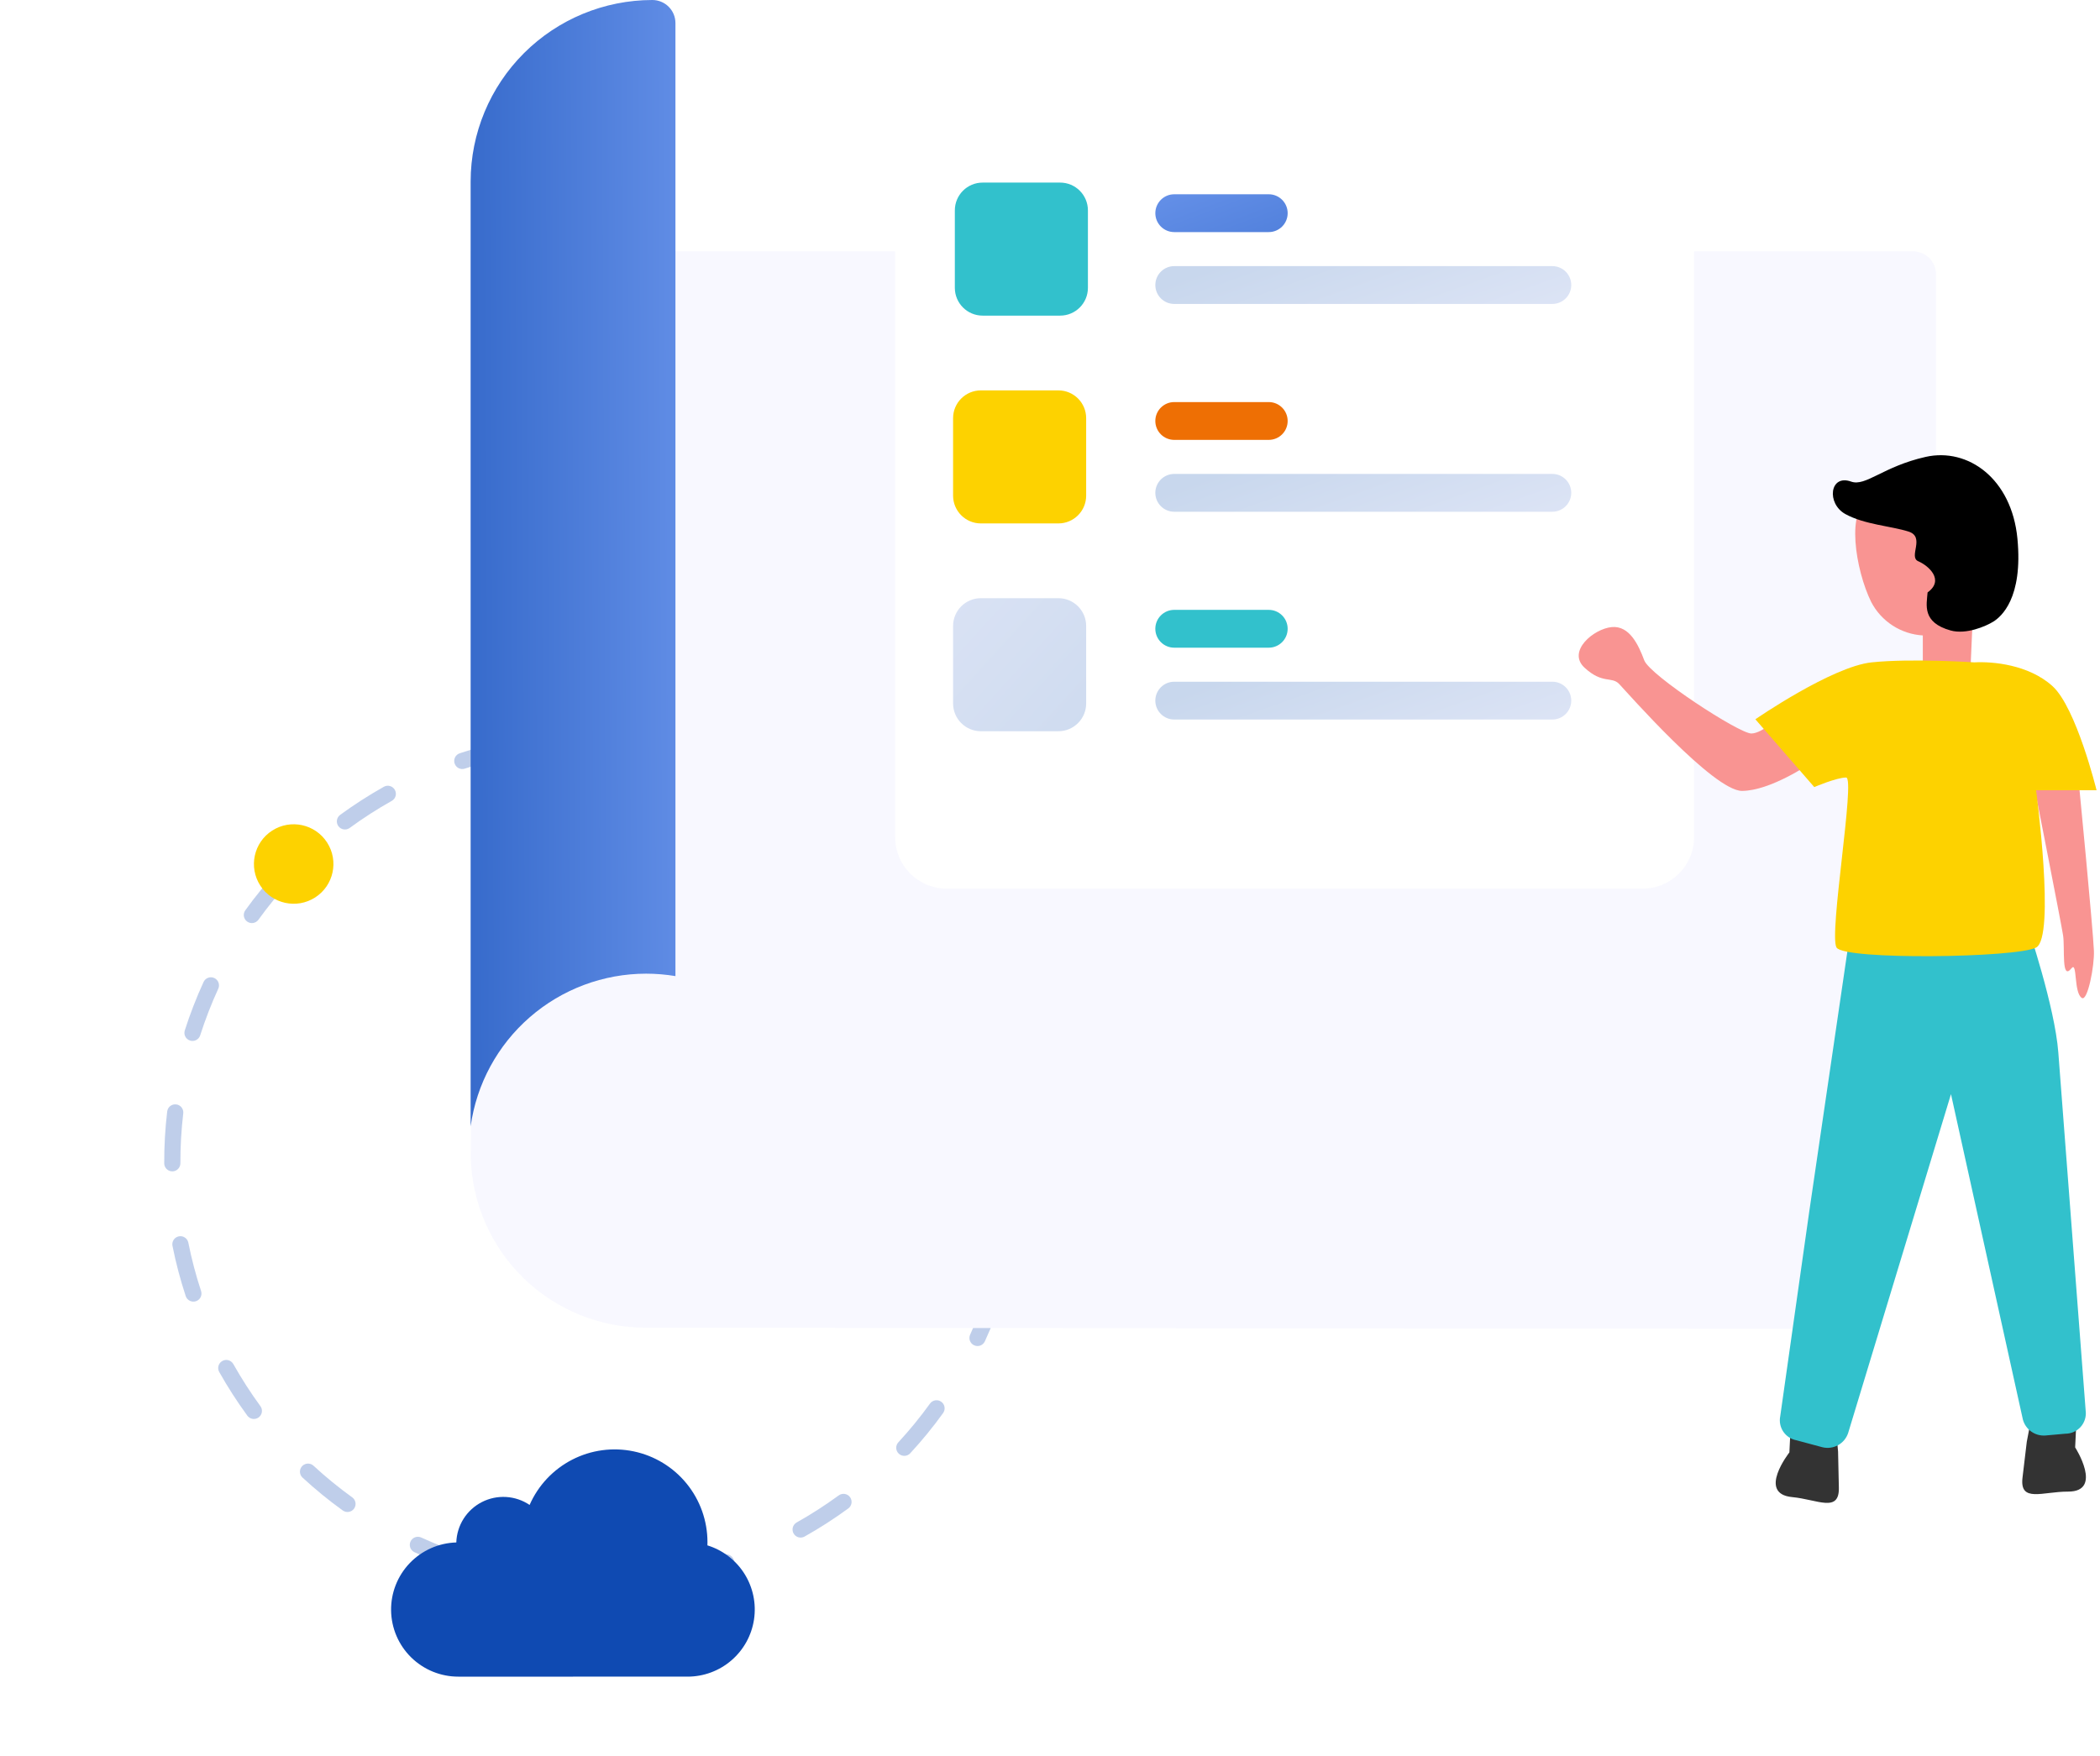
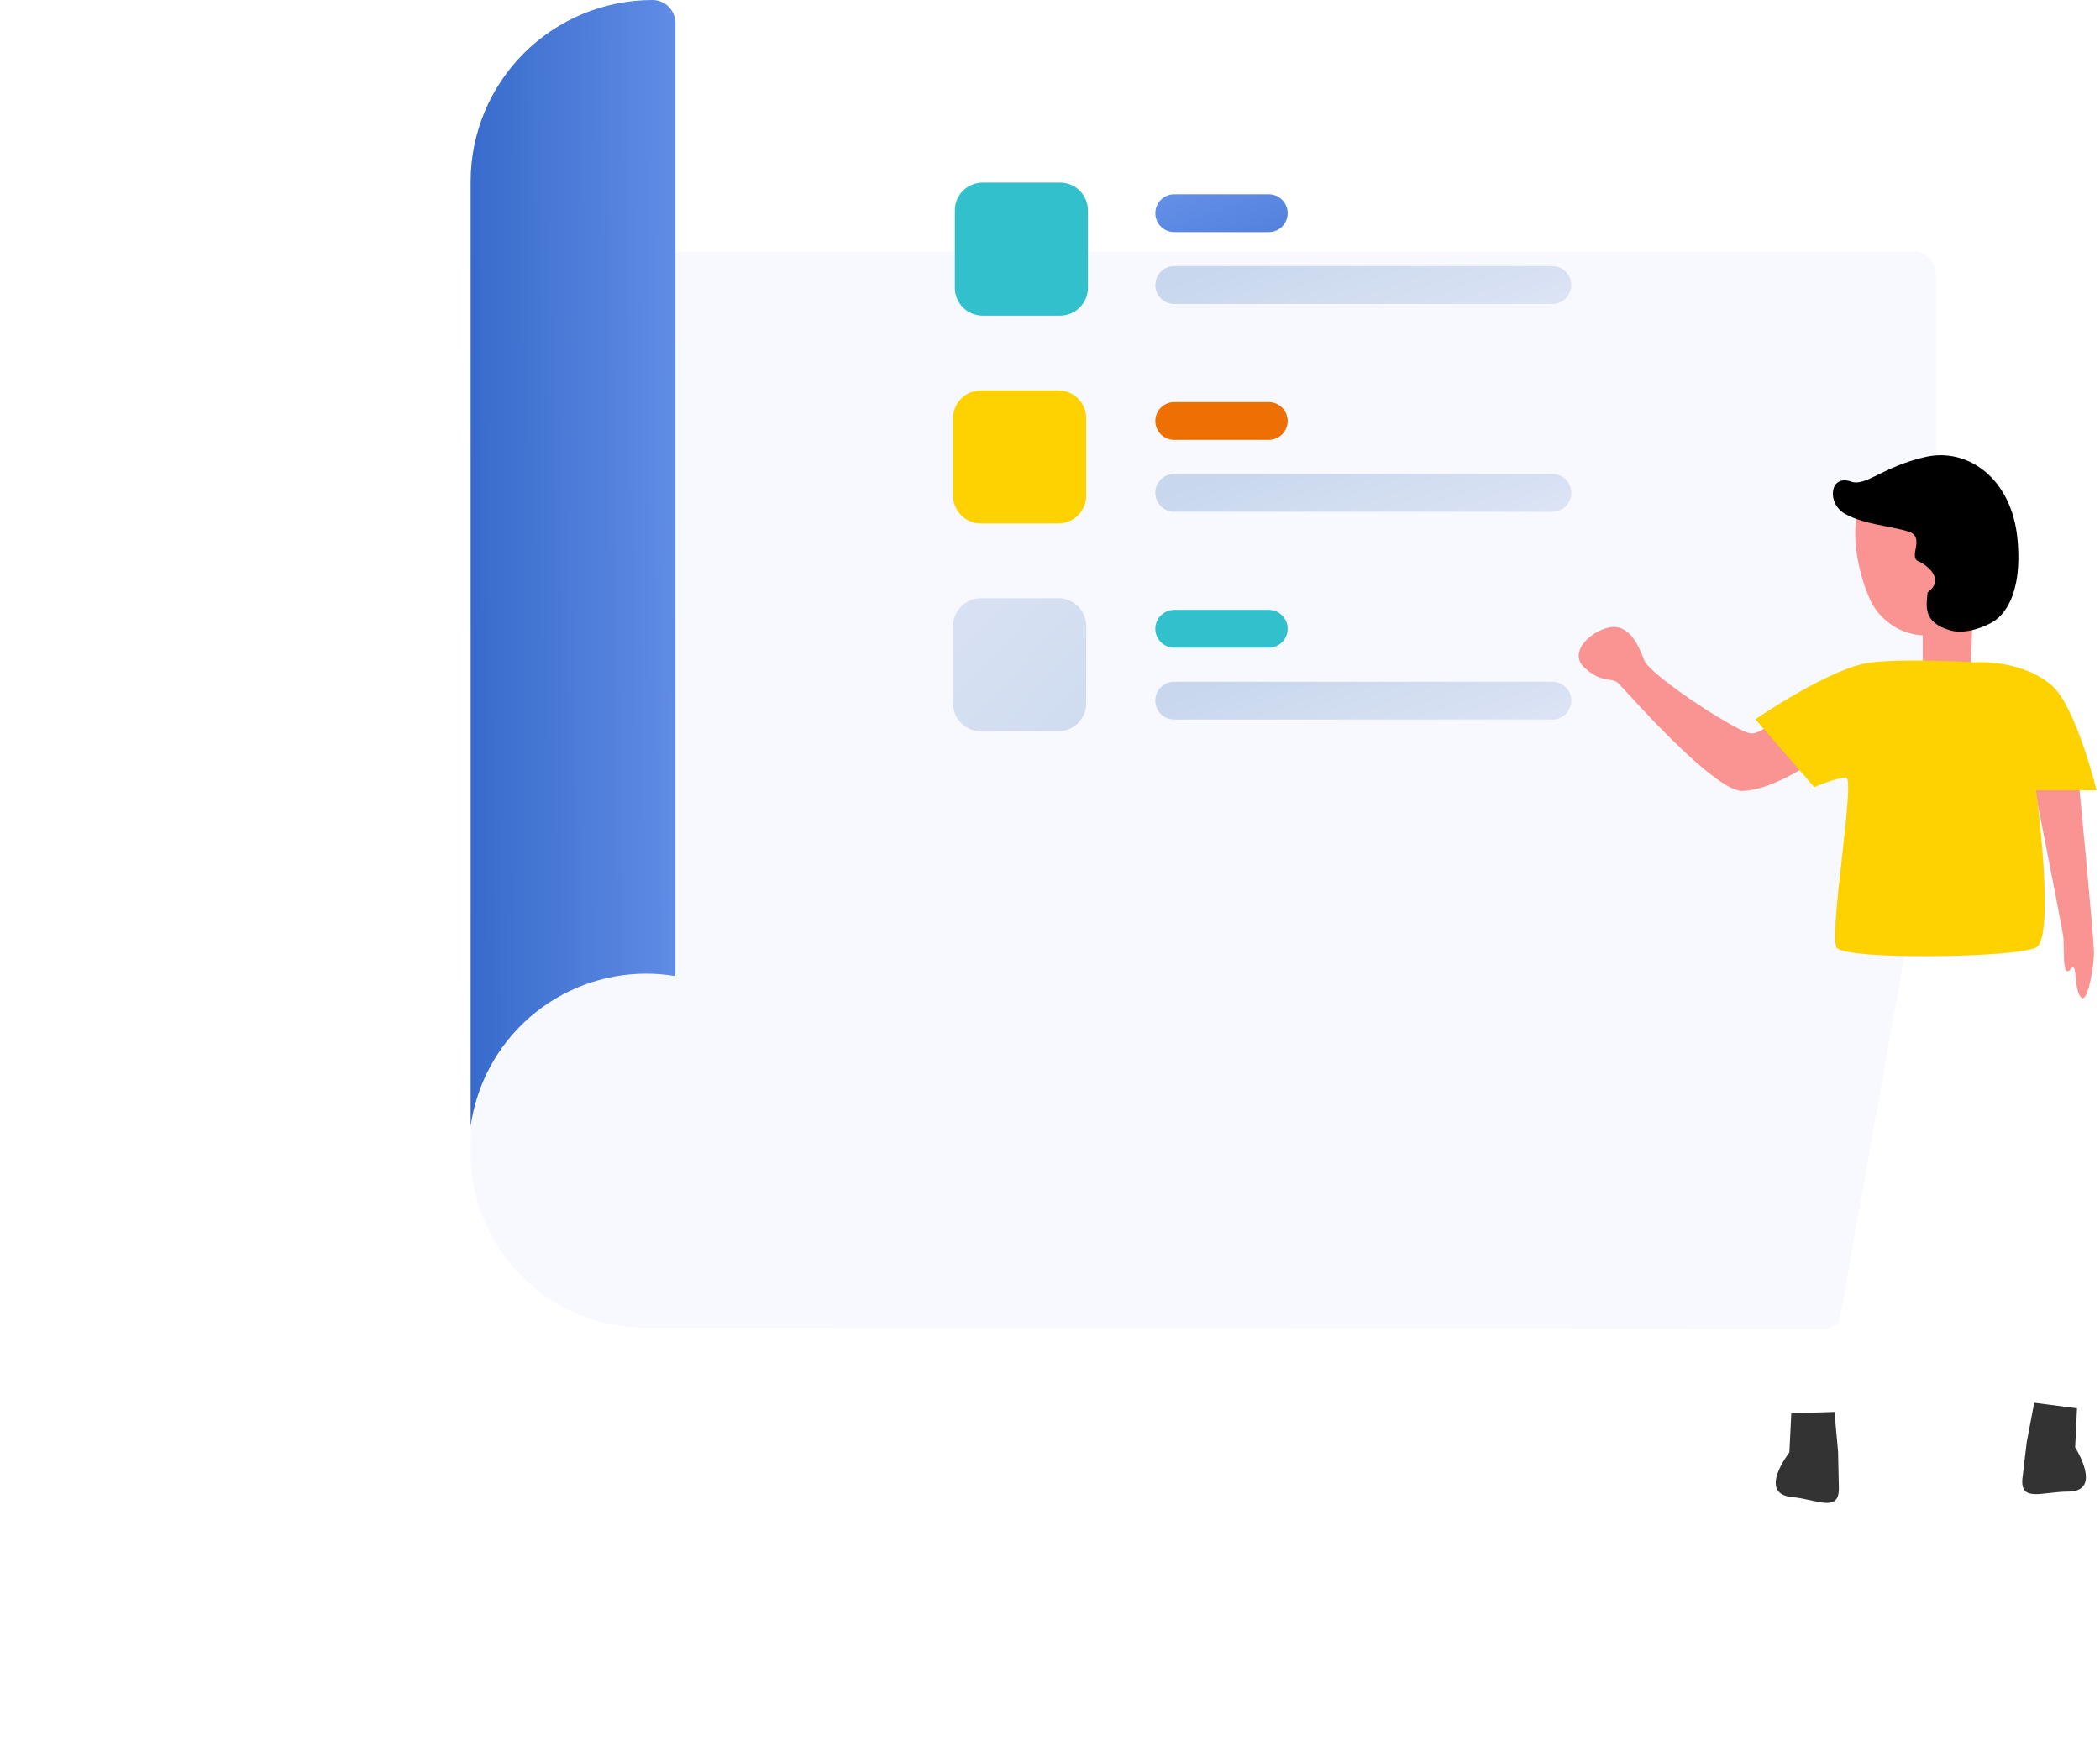
<svg xmlns="http://www.w3.org/2000/svg" width="324" height="271" viewBox="0 0 324 271" fill="none">
-   <path opacity="0.5" fill-rule="evenodd" clip-rule="evenodd" d="M52.481 125.755C53.553 124.971 54.655 124.214 55.786 123.487C56.918 122.759 58.063 122.069 59.221 121.419C59.822 121.081 60.582 121.294 60.92 121.895C61.258 122.495 61.044 123.256 60.444 123.594C59.329 124.22 58.226 124.884 57.137 125.585C56.047 126.286 54.986 127.015 53.954 127.77C53.397 128.176 52.617 128.055 52.21 127.499C51.803 126.942 51.925 126.162 52.481 125.755ZM44.683 134.203C45.189 134.67 45.221 135.46 44.753 135.966C42.995 137.868 41.367 139.863 39.874 141.937C39.471 142.496 38.691 142.622 38.132 142.22C37.573 141.817 37.446 141.037 37.849 140.478C39.401 138.323 41.093 136.249 42.92 134.272C43.388 133.766 44.177 133.735 44.683 134.203ZM70.141 117.824C69.925 117.169 70.28 116.464 70.935 116.248C73.491 115.404 76.079 114.725 78.684 114.205C79.36 114.07 80.017 114.509 80.152 115.185C80.287 115.86 79.848 116.518 79.172 116.652C76.666 117.152 74.176 117.806 71.717 118.618C71.062 118.834 70.357 118.478 70.141 117.824ZM90.183 114.181C90.18 113.492 90.737 112.932 91.427 112.93C94.104 112.922 96.775 113.077 99.424 113.389C100.108 113.47 100.597 114.091 100.517 114.775C100.436 115.459 99.815 115.949 99.131 115.868C96.581 115.567 94.01 115.418 91.434 115.425C90.745 115.427 90.184 114.87 90.183 114.181ZM33.062 150.932C33.688 151.22 33.963 151.96 33.675 152.587C32.6 154.929 31.67 157.33 30.887 159.775C30.677 160.431 29.975 160.793 29.319 160.583C28.662 160.373 28.301 159.67 28.511 159.014C29.324 156.474 30.291 153.979 31.407 151.546C31.695 150.92 32.435 150.645 33.062 150.932ZM110.369 116.913C110.579 116.257 111.281 115.895 111.938 116.105C114.478 116.918 116.973 117.885 119.406 119.001C120.032 119.289 120.307 120.03 120.019 120.656C119.732 121.282 118.991 121.557 118.365 121.269C116.023 120.195 113.622 119.264 111.177 118.482C110.52 118.272 110.159 117.569 110.369 116.913ZM27.181 170.435C27.865 170.516 28.354 171.136 28.273 171.821C27.972 174.371 27.824 176.941 27.831 179.518C27.833 180.207 27.276 180.767 26.587 180.769C25.898 180.771 25.338 180.214 25.336 179.525C25.328 176.848 25.482 174.177 25.795 171.528C25.876 170.844 26.496 170.354 27.181 170.435ZM27.59 190.8C28.266 190.665 28.923 191.104 29.058 191.779C29.558 194.286 30.212 196.775 31.023 199.235C31.239 199.89 30.884 200.595 30.23 200.811C29.575 201.027 28.869 200.671 28.654 200.017C27.81 197.46 27.13 194.872 26.611 192.267C26.476 191.592 26.915 190.935 27.59 190.8ZM128.732 125.726C129.135 125.167 129.915 125.04 130.474 125.443C132.629 126.996 134.702 128.687 136.68 130.514C137.186 130.982 137.217 131.771 136.749 132.278C136.281 132.784 135.492 132.815 134.986 132.347C133.084 130.589 131.089 128.962 129.015 127.468C128.456 127.065 128.329 126.286 128.732 125.726ZM34.3 210.032C34.901 209.694 35.662 209.907 35.999 210.508C36.626 211.622 37.29 212.725 37.991 213.815C38.692 214.905 39.421 215.966 40.175 216.998C40.582 217.554 40.461 218.335 39.904 218.742C39.348 219.148 38.567 219.027 38.161 218.471C37.377 217.399 36.62 216.297 35.892 215.165C35.164 214.034 34.475 212.889 33.824 211.731C33.487 211.13 33.7 210.369 34.3 210.032ZM143.453 139.804C144.009 139.397 144.79 139.519 145.197 140.075C145.981 141.147 146.737 142.249 147.465 143.381C148.193 144.512 148.882 145.657 149.533 146.815C149.871 147.416 149.658 148.176 149.057 148.514C148.456 148.852 147.696 148.639 147.358 148.038C146.731 146.923 146.068 145.821 145.366 144.731C144.665 143.641 143.937 142.58 143.182 141.548C142.775 140.991 142.897 140.211 143.453 139.804ZM46.608 226.268C47.076 225.762 47.866 225.731 48.372 226.199C50.274 227.957 52.269 229.584 54.342 231.078C54.901 231.481 55.028 232.26 54.626 232.82C54.223 233.379 53.443 233.505 52.884 233.103C50.728 231.55 48.655 229.859 46.678 228.032C46.172 227.564 46.141 226.774 46.608 226.268ZM153.128 157.735C153.782 157.519 154.488 157.875 154.704 158.529C155.547 161.086 156.227 163.674 156.747 166.279C156.881 166.954 156.443 167.611 155.767 167.746C155.091 167.881 154.434 167.442 154.299 166.767C153.8 164.26 153.145 161.771 152.334 159.311C152.118 158.656 152.474 157.951 153.128 157.735ZM156.77 177.777C157.459 177.775 158.02 178.332 158.022 179.021C158.029 181.698 157.875 184.369 157.562 187.018C157.481 187.702 156.861 188.192 156.177 188.111C155.492 188.03 155.003 187.41 155.084 186.725C155.385 184.175 155.534 181.605 155.526 179.028C155.524 178.339 156.081 177.779 156.77 177.777ZM63.338 237.89C63.625 237.264 64.366 236.989 64.992 237.276C67.334 238.351 69.735 239.282 72.181 240.064C72.837 240.274 73.199 240.977 72.989 241.633C72.778 242.289 72.076 242.651 71.42 242.441C68.879 241.628 66.385 240.661 63.952 239.545C63.325 239.257 63.05 238.516 63.338 237.89ZM154.039 197.963C154.695 198.173 155.057 198.876 154.847 199.532C154.034 202.072 153.067 204.567 151.95 207C151.663 207.626 150.922 207.901 150.296 207.614C149.67 207.326 149.395 206.586 149.682 205.959C150.757 203.617 151.687 201.216 152.47 198.771C152.68 198.115 153.383 197.753 154.039 197.963ZM82.841 243.771C82.922 243.087 83.542 242.597 84.226 242.678C86.776 242.979 89.347 243.128 91.924 243.12C92.613 243.118 93.173 243.676 93.175 244.365C93.177 245.054 92.62 245.614 91.931 245.616C89.254 245.624 86.583 245.469 83.934 245.156C83.249 245.076 82.76 244.455 82.841 243.771ZM103.205 243.361C103.071 242.685 103.509 242.028 104.185 241.894C106.691 241.394 109.181 240.74 111.641 239.928C112.295 239.712 113.001 240.068 113.217 240.722C113.433 241.377 113.077 242.082 112.423 242.298C109.866 243.141 107.278 243.821 104.673 244.341C103.997 244.476 103.34 244.037 103.205 243.361ZM145.225 216.326C145.784 216.729 145.911 217.509 145.508 218.068C143.956 220.223 142.265 222.297 140.437 224.274C139.97 224.78 139.18 224.811 138.674 224.343C138.168 223.875 138.137 223.086 138.605 222.58C140.363 220.678 141.99 218.683 143.484 216.609C143.886 216.05 144.666 215.923 145.225 216.326ZM122.438 236.651C122.1 236.051 122.313 235.29 122.914 234.952C124.028 234.326 125.131 233.662 126.221 232.961C127.311 232.26 128.372 231.531 129.404 230.776C129.96 230.37 130.741 230.491 131.148 231.047C131.554 231.604 131.433 232.384 130.877 232.791C129.804 233.575 128.702 234.331 127.571 235.059C126.44 235.787 125.294 236.477 124.137 237.127C123.536 237.465 122.775 237.252 122.438 236.651Z" fill="#809FD7" />
-   <path d="M48.629 138.496C51.477 136.664 52.3 132.869 50.468 130.021C48.635 127.173 44.841 126.349 41.993 128.182C39.145 130.014 38.321 133.809 40.154 136.657C41.986 139.505 45.781 140.329 48.629 138.496Z" fill="#FDD200" />
  <path d="M295.135 38.781H72.631C72.631 38.781 72.82 171.157 72.631 178.481C72.631 178.544 72.631 178.607 72.631 178.669C72.823 185.69 75.75 192.36 80.789 197.258C85.829 202.157 92.583 204.898 99.615 204.899L281.231 205.078C281.699 205.078 282.162 204.986 282.595 204.807C283.027 204.628 283.42 204.366 283.751 204.036L297.655 125.953C297.986 125.623 298.249 125.23 298.428 124.798C298.607 124.366 298.699 123.903 298.699 123.436V42.346C298.7 41.878 298.608 41.415 298.429 40.982C298.25 40.55 297.988 40.157 297.657 39.825C297.326 39.494 296.933 39.232 296.5 39.053C296.067 38.873 295.603 38.781 295.135 38.781Z" fill="#F8F8FF" />
  <path d="M99.699 150.26C101.211 150.261 102.72 150.387 104.211 150.636V3.561C104.211 3.093 104.119 2.63 103.94 2.198C103.761 1.766 103.498 1.374 103.167 1.043C102.836 0.713 102.444 0.45 102.011 0.271C101.579 0.092 101.116 0 100.648 0C93.215 0.008 86.09 2.96 80.834 8.209C75.579 13.458 72.622 20.574 72.612 27.998V173.819C73.522 167.288 76.764 161.307 81.742 156.977C86.72 152.647 93.098 150.261 99.699 150.26Z" fill="url(#paint0_linear_1905_3831)" />
  <g filter="url(#filter0_d_1905_3831)">
-     <path d="M248.413 8.879H141.063C136.669 8.879 133.107 12.441 133.107 16.835V124.185C133.107 128.579 136.669 132.142 141.063 132.142H248.413C252.807 132.142 256.369 128.579 256.369 124.185V16.835C256.369 12.441 252.807 8.879 248.413 8.879Z" fill="white" />
-   </g>
+     </g>
  <path d="M163.292 92.314H151.336C148.968 92.314 147.048 94.234 147.048 96.602V108.558C147.048 110.926 148.968 112.846 151.336 112.846H163.292C165.66 112.846 167.58 110.926 167.58 108.558V96.602C167.58 94.234 165.66 92.314 163.292 92.314Z" fill="url(#paint1_linear_1905_3831)" />
  <path d="M195.748 94.117H181.169C179.557 94.117 178.25 95.424 178.25 97.035C178.25 98.647 179.557 99.954 181.169 99.954H195.748C197.36 99.954 198.667 98.647 198.667 97.035C198.667 95.424 197.36 94.117 195.748 94.117Z" fill="#32C1CC" />
  <path d="M239.503 105.206H181.169C179.557 105.206 178.25 106.513 178.25 108.124C178.25 109.736 179.557 111.042 181.169 111.042H239.503C241.115 111.042 242.421 109.736 242.421 108.124C242.421 106.513 241.115 105.206 239.503 105.206Z" fill="url(#paint2_linear_1905_3831)" />
  <path d="M163.292 60.246H151.336C148.968 60.246 147.048 62.166 147.048 64.533V76.49C147.048 78.858 148.968 80.777 151.336 80.777H163.292C165.66 80.777 167.58 78.858 167.58 76.49V64.533C167.58 62.166 165.66 60.246 163.292 60.246Z" fill="#FDD200" />
  <path d="M195.748 62.049H181.169C179.557 62.049 178.25 63.355 178.25 64.967C178.25 66.579 179.557 67.885 181.169 67.885H195.748C197.36 67.885 198.667 66.579 198.667 64.967C198.667 63.355 197.36 62.049 195.748 62.049Z" fill="#EE6F04" />
  <path d="M239.503 73.138H181.169C179.557 73.138 178.25 74.444 178.25 76.056C178.25 77.668 179.557 78.974 181.169 78.974H239.503C241.115 78.974 242.421 77.668 242.421 76.056C242.421 74.444 241.115 73.138 239.503 73.138Z" fill="url(#paint3_linear_1905_3831)" />
  <path d="M195.749 29.98H181.17C179.558 29.98 178.251 31.287 178.251 32.899C178.251 34.51 179.558 35.817 181.17 35.817H195.749C197.361 35.817 198.668 34.51 198.668 32.899C198.668 31.287 197.361 29.98 195.749 29.98Z" fill="url(#paint4_linear_1905_3831)" />
  <path d="M239.504 41.069H181.17C179.558 41.069 178.251 42.376 178.251 43.987C178.251 45.599 179.558 46.906 181.17 46.906H239.504C241.116 46.906 242.422 45.599 242.422 43.987C242.422 42.376 241.116 41.069 239.504 41.069Z" fill="url(#paint5_linear_1905_3831)" />
  <path d="M163.562 28.178H151.606C149.238 28.178 147.318 30.097 147.318 32.465V44.422C147.318 46.789 149.238 48.709 151.606 48.709H163.562C165.93 48.709 167.85 46.789 167.85 44.422V32.465C167.85 30.097 165.93 28.178 163.562 28.178Z" fill="#32C1CC" />
  <path d="M274.584 110.44C274.584 110.44 272.075 113.145 270.224 113.196C268.373 113.246 254.55 104.217 253.684 101.903C252.818 99.59 251.43 96.504 248.654 96.775C245.878 97.045 241.714 100.515 244.49 103.061C247.265 105.606 248.654 104.342 249.81 105.551C250.967 106.76 264.385 122.081 268.78 122.056C273.175 122.03 279.245 117.854 279.245 117.854L274.584 110.44Z" fill="#F99492" />
  <path d="M320.454 217.338L320.166 223.367C320.166 223.367 324.542 230.191 319.088 230.191C315.143 230.178 311.578 231.954 312.044 228.037L312.703 222.506L313.85 216.478L320.454 217.338Z" fill="#333333" />
  <path d="M283.027 217.893L283.588 224.003L283.71 229.572C283.798 233.518 280.42 231.406 276.492 231.037C271.063 230.511 276.077 224.141 276.077 224.141L276.372 218.113L283.027 217.893Z" fill="#333333" />
-   <path d="M312.849 142.987L285.686 142.311L279.136 187.009L274.665 218.557C274.582 218.963 274.58 219.382 274.66 219.789C274.739 220.196 274.899 220.583 275.129 220.928C275.36 221.272 275.657 221.568 276.002 221.797C276.348 222.026 276.735 222.185 277.143 222.263L281.13 223.334C281.954 223.548 282.828 223.44 283.575 223.031C284.322 222.623 284.884 221.944 285.147 221.135L301.008 168.854L312.1 219.064C312.299 219.809 312.75 220.463 313.377 220.914C314.003 221.364 314.766 221.584 315.536 221.535L318.658 221.256C319.107 221.257 319.551 221.163 319.96 220.979C320.369 220.795 320.734 220.526 321.03 220.19C321.327 219.853 321.548 219.457 321.679 219.028C321.81 218.599 321.847 218.147 321.789 217.702C321.789 217.702 318.101 169.508 317.569 162.428C317.036 155.348 312.849 142.987 312.849 142.987Z" fill="#32C1CC" />
  <path d="M296.663 103.913V98.062C295.002 97.964 293.396 97.438 292 96.533C290.604 95.629 289.467 94.377 288.7 92.901C286.263 87.965 284.718 78.302 288.552 77.12C292.386 75.938 300.346 71.947 305.649 78.299C309.413 82.813 309.003 94.977 304.283 97.182L303.988 103.911L296.663 103.913Z" fill="#F99492" />
  <path d="M284.718 79.334C287.664 80.954 291.796 81.186 294.45 82.029C297.104 82.873 294.382 85.937 295.964 86.616C297.546 87.296 300.053 89.509 297.399 91.425C297.252 93.342 296.505 96.062 300.961 97.299C303.333 97.957 306.37 96.664 307.549 95.928C308.728 95.192 312.144 92.35 311.259 83.115C310.375 73.879 303.646 69.036 297.092 70.512C290.539 71.987 287.843 75.127 285.601 74.321C282.289 73.129 281.769 77.711 284.718 79.334Z" fill="black" />
  <path d="M320.694 120.374C320.694 120.374 322.916 143.251 323.061 146.723C323.159 149.027 322.097 154.535 321.215 154.018C319.909 153.254 320.537 148.247 319.596 149.434C318.003 151.441 318.608 146.32 318.304 144.349C318 142.378 313.677 120.441 313.677 120.441L320.694 120.374Z" fill="#F99492" />
  <path d="M304.613 102.219C307.426 102.062 312.968 102.553 316.653 105.868C320.338 109.183 323.471 121.957 323.471 121.957H314.142C314.142 121.957 317.164 144.649 314.142 146.231C311.12 147.814 284.582 148.196 283.353 146.231C282.125 144.266 286.301 119.992 284.827 119.992C283.353 119.992 279.917 121.466 279.917 121.466L270.829 111.003C270.829 111.003 282.62 102.869 288.761 102.219C294.903 101.57 304.613 102.219 304.613 102.219Z" fill="#FDD200" />
-   <path d="M70.725 258.747C68 258.753 65.383 257.687 63.439 255.778C61.495 253.87 60.382 251.274 60.34 248.551C60.297 245.829 61.329 243.199 63.212 241.231C65.096 239.263 67.678 238.116 70.402 238.037C70.442 236.741 70.829 235.479 71.522 234.383C72.216 233.287 73.191 232.397 74.346 231.806C75.501 231.214 76.793 230.943 78.089 231.021C79.384 231.098 80.635 231.522 81.711 232.247C83.031 229.236 85.347 226.772 88.271 225.267C91.194 223.762 94.547 223.308 97.766 223.982C100.984 224.655 103.873 226.416 105.946 228.967C108.02 231.518 109.152 234.704 109.152 237.991C109.152 238.157 109.149 238.323 109.143 238.488C111.514 239.22 113.543 240.777 114.862 242.877C116.181 244.977 116.703 247.481 116.333 249.932C115.962 252.384 114.725 254.622 112.844 256.239C110.963 257.857 108.565 258.746 106.084 258.746L70.725 258.747Z" fill="#0F4AB2" />
  <defs>
    <filter id="filter0_d_1905_3831" x="133.107" y="8.879" width="133.263" height="133.263" filterUnits="userSpaceOnUse" color-interpolation-filters="sRGB">
      <feFlood flood-opacity="0" result="BackgroundImageFix" />
      <feColorMatrix in="SourceAlpha" type="matrix" values="0 0 0 0 0 0 0 0 0 0 0 0 0 0 0 0 0 0 127 0" result="hardAlpha" />
      <feOffset dx="5" dy="5" />
      <feGaussianBlur stdDeviation="2.5" />
      <feColorMatrix type="matrix" values="0 0 0 0 0.549 0 0 0 0 0.706 0 0 0 0 0.957 0 0 0 0.6 0" />
      <feBlend mode="normal" in2="BackgroundImageFix" result="effect1_dropShadow_1905_3831" />
      <feBlend mode="normal" in="SourceGraphic" in2="effect1_dropShadow_1905_3831" result="shape" />
    </filter>
    <linearGradient id="paint0_linear_1905_3831" x1="142.097" y1="78.566" x2="40.691" y2="79.06" gradientUnits="userSpaceOnUse">
      <stop offset="0.05" stop-color="#89AEFF" />
      <stop offset="1" stop-color="#0F4AB2" />
    </linearGradient>
    <linearGradient id="paint1_linear_1905_3831" x1="121.61" y1="70.12" x2="180.966" y2="124.076" gradientUnits="userSpaceOnUse">
      <stop stop-color="#E6EAF9" />
      <stop offset="1" stop-color="#C8D7ED" />
    </linearGradient>
    <linearGradient id="paint2_linear_1905_3831" x1="279.127" y1="109.723" x2="267.412" y2="76.823" gradientUnits="userSpaceOnUse">
      <stop stop-color="#E6EAF9" />
      <stop offset="1" stop-color="#C8D7ED" />
    </linearGradient>
    <linearGradient id="paint3_linear_1905_3831" x1="279.127" y1="77.655" x2="267.412" y2="44.755" gradientUnits="userSpaceOnUse">
      <stop stop-color="#E6EAF9" />
      <stop offset="1" stop-color="#C8D7ED" />
    </linearGradient>
    <linearGradient id="paint4_linear_1905_3831" x1="123.005" y1="18.775" x2="154.632" y2="102.283" gradientUnits="userSpaceOnUse">
      <stop offset="0.05" stop-color="#89AEFF" />
      <stop offset="1" stop-color="#0F4AB2" />
    </linearGradient>
    <linearGradient id="paint5_linear_1905_3831" x1="279.128" y1="45.587" x2="267.413" y2="12.687" gradientUnits="userSpaceOnUse">
      <stop stop-color="#E6EAF9" />
      <stop offset="1" stop-color="#C8D7ED" />
    </linearGradient>
  </defs>
</svg>